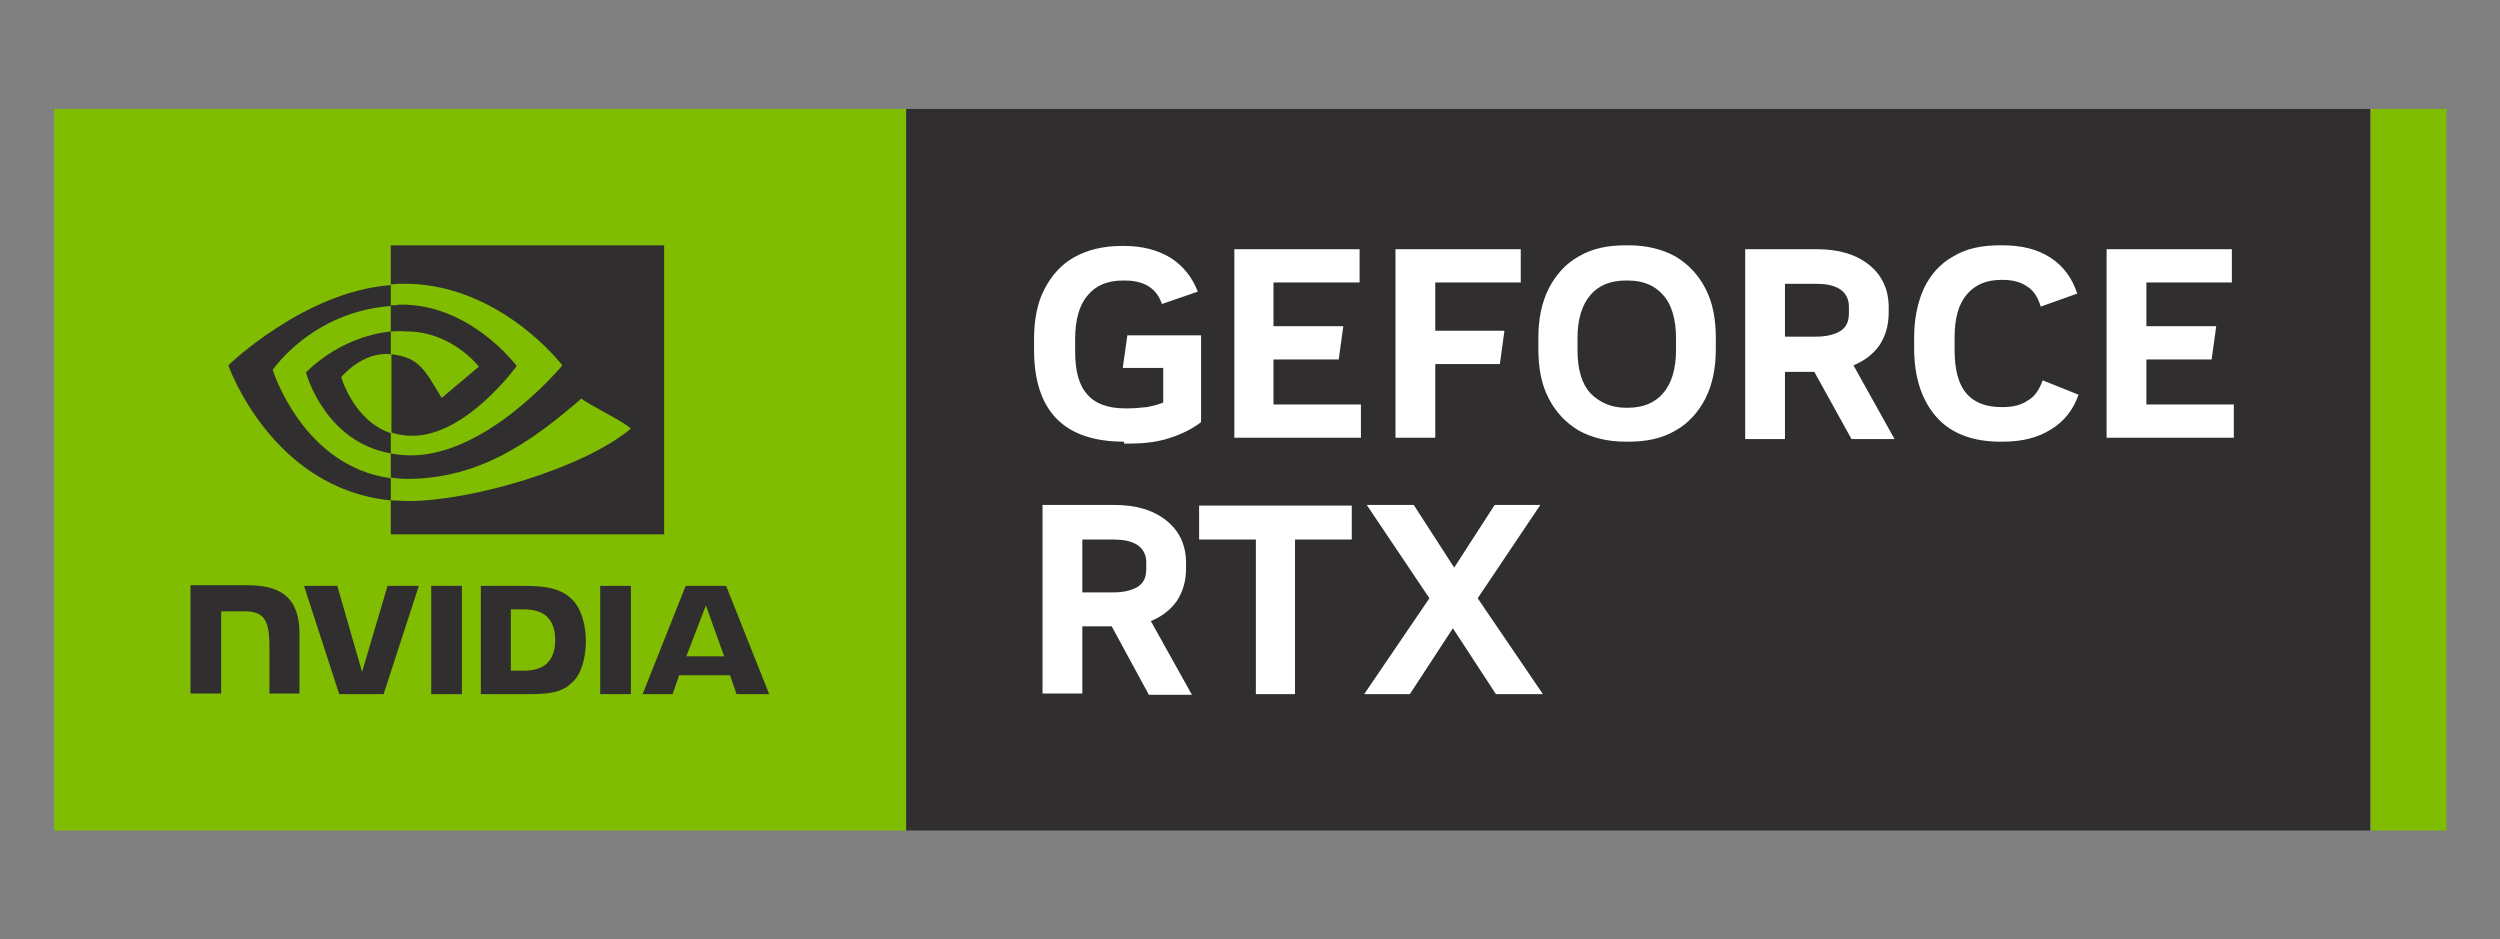
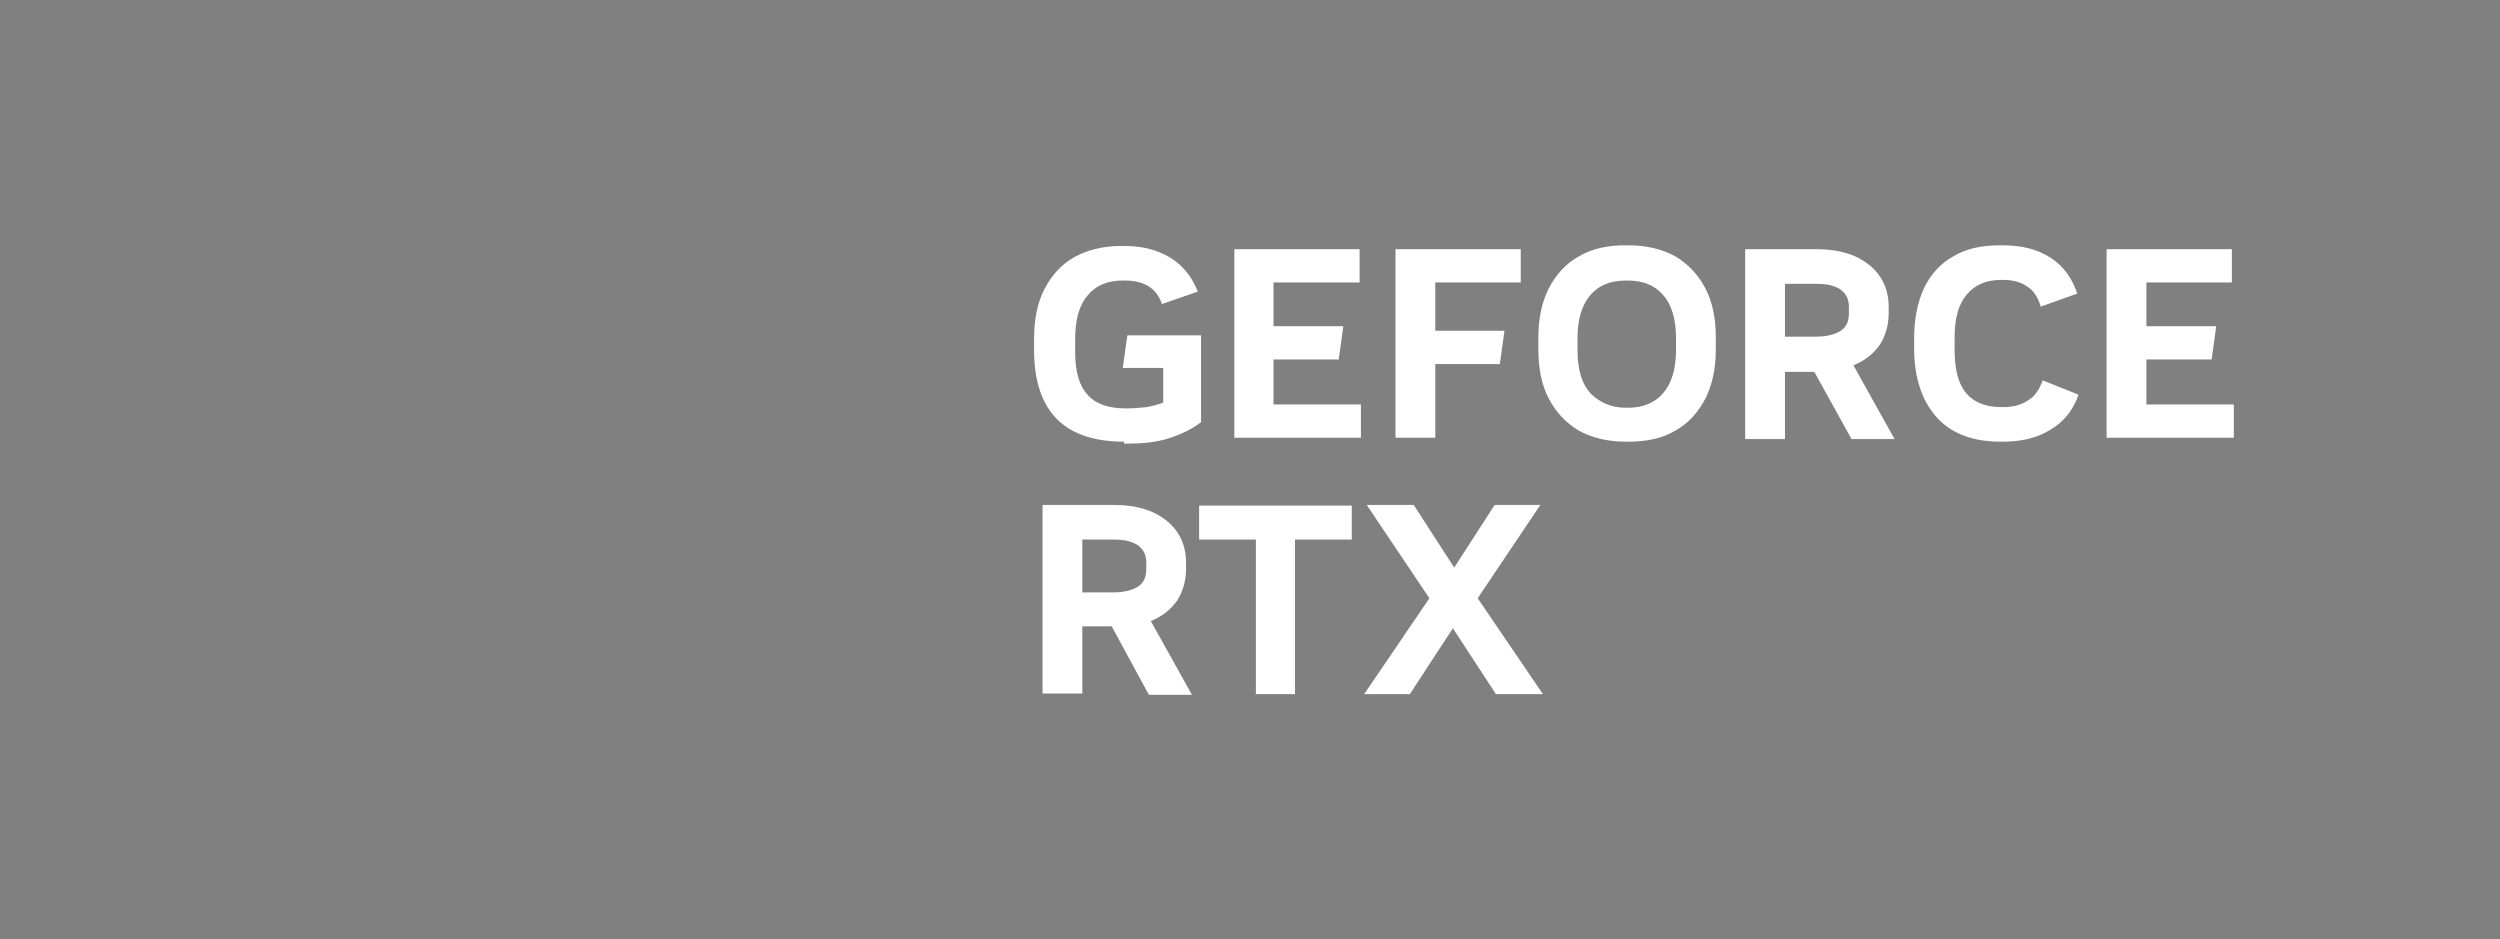
<svg xmlns="http://www.w3.org/2000/svg" xml:space="preserve" id="Artwork" x="0" y="0" version="1.1" viewBox="0 0 383.2 144">
  <rect x="0" y="0" width="383.2" height="144" fill="#808080" stroke="none" />
  <style>
    .st1{fill:#302e2f}
  </style>
  <g id="GeForce_RTX_00000010990122783204251360000013561230118968206240_">
-     <path fill="#80bc00" d="M138.9 16.7v110.6H8.3V16.7h130.6zm224.5 0v110.6H375V16.7h-11.6z" />
-     <path d="M138.9 16.7h224.4v110.6H138.9z" class="st1" />
-     <path id="NVIDIA_Logo_00000087379303984477250770000017023099458284292521_" d="M66.1 89.8v16.6h4.7V89.8h-4.7zm-36.9-.1v16.6h4.7V93.7h3.7c1.2 0 2.1.3 2.7.9.7.8 1 2.1 1 4.4v7.3h4.6v-9.2c0-6.6-4.2-7.4-8.3-7.4h-8.4m44.5.1v16.6h7.6c4.1 0 5.4-.7 6.8-2.2 1-1.1 1.7-3.4 1.7-5.9 0-2.3-.6-4.4-1.5-5.7-1.7-2.3-4.2-2.8-8-2.8h-6.6zm4.6 3.6h2c2.9 0 4.8 1.3 4.8 4.7 0 3.4-1.9 4.7-4.8 4.7h-2v-9.4zm-18.9-3.6L55.5 103l-3.8-13.2h-5.1l5.4 16.6h6.8l5.4-16.6h-4.8zM92 106.4h4.7V89.8H92v16.6zm13.1-16.6-6.6 16.6h4.6l1-2.9h7.8l1 2.9h5l-6.6-16.6h-6.2zm3.1 3 2.8 7.8h-5.8l3-7.8zm-48.3-42v-4c.4 0 .8 0 1.2-.1 10.9-.3 18.1 9.4 18.1 9.4s-7.7 10.7-16 10.7c-1.2 0-2.3-.2-3.2-.5v-12c4.3.5 5.1 2.4 7.7 6.7l5.7-4.8s-4.1-5.4-11.1-5.4c-.9-.1-1.7 0-2.4 0m0-13.2v6c.4 0 .8-.1 1.2-.1C76.3 43 86.2 56 86.2 56S74.8 69.8 63 69.8c-1.1 0-2.1-.1-3.1-.3v3.7c.8.1 1.7.2 2.5.2 11 0 19-5.6 26.7-12.3 1.3 1 6.5 3.5 7.6 4.6-7.3 6.1-24.4 11.1-34.1 11.1-.9 0-1.8-.1-2.7-.1v5.2h41.9V37.6H59.9zm0 28.8v3.1c-10.2-1.8-13-12.4-13-12.4s4.9-5.4 13-6.3v3.5c-4.3-.5-7.6 3.5-7.6 3.5s1.9 6.7 7.6 8.6m-18.1-9.7s6-8.9 18.1-9.8v-3.2C46.6 44.7 35 56 35 56s6.6 18.9 24.9 20.7v-3.4c-13.5-1.8-18.1-16.6-18.1-16.6z" class="st1" />
    <path fill="#fff" d="M172.3 67.7c-9.2 0-13.8-4.7-13.8-14.1V52c0-3 .5-5.6 1.6-7.7 1.1-2.1 2.6-3.8 4.6-4.9 2-1.1 4.4-1.7 7.2-1.7h.4c2.8 0 5.1.6 7.1 1.8 1.9 1.2 3.3 2.9 4.2 5.2l-5.5 1.9c-.8-2.4-2.7-3.6-5.7-3.6h-.3c-2.4 0-4.2.8-5.4 2.3-1.3 1.5-1.9 3.8-1.9 6.7v1.9c0 3 .6 5.2 1.9 6.6 1.2 1.4 3.2 2.1 5.8 2.1h.2c1.1 0 2.1-.1 3.1-.2 1-.2 1.8-.4 2.5-.7v-5.3h-6.2l.7-5h11.3v13.3c-1.4 1.1-3.1 1.9-5 2.5-1.9.6-4 .8-6.2.8h-.6zm16.9-.5v-29h19.2v5.1h-13.2V50h10.7l-.7 5.1h-10V62h13.4v5.1h-19.4zm24.7 0v-29h19.2v5.1H220v7.4h10.6l-.7 5.1H220v11.3h-6.1zm35.3.5c-2.8 0-5.2-.6-7.2-1.7-2-1.2-3.5-2.8-4.6-4.9-1.1-2.1-1.6-4.6-1.6-7.6v-1.7c0-2.9.5-5.4 1.6-7.6 1.1-2.1 2.6-3.8 4.6-4.9 2-1.2 4.4-1.7 7.2-1.7h.4c2.8 0 5.2.6 7.2 1.7 2 1.2 3.5 2.8 4.6 4.9 1.1 2.1 1.6 4.6 1.6 7.6v1.7c0 2.9-.5 5.4-1.6 7.6-1.1 2.1-2.6 3.8-4.6 4.9-2 1.2-4.4 1.7-7.2 1.7h-.4zm0-5.2h.3c2.3 0 4.1-.7 5.4-2.2 1.3-1.5 2-3.7 2-6.6v-1.9c0-2.9-.7-5.2-2-6.6-1.3-1.5-3.1-2.2-5.4-2.2h-.3c-2.3 0-4.1.7-5.4 2.2-1.3 1.5-2 3.7-2 6.6v1.9c0 3 .7 5.2 2 6.6 1.4 1.4 3.2 2.2 5.4 2.2zm18.3 4.7v-29h11c3.4 0 6 .8 8 2.4 2 1.6 3 3.8 3 6.5v.8c0 2-.5 3.6-1.4 5-1 1.4-2.3 2.4-4 3.1l6.3 11.3h-6.6L278.1 57h-4.5v10.3h-6.1zm6.1-15.6h4.8c1.5 0 2.7-.3 3.6-.8 1-.6 1.4-1.5 1.4-2.8v-1c0-1.2-.5-2.1-1.4-2.7-1-.6-2.2-.8-3.6-.8h-4.8v8.1zm33 16.1c-4.3 0-7.6-1.3-9.8-3.8-2.2-2.5-3.4-6-3.4-10.5v-1.6c0-2.9.5-5.4 1.5-7.6 1-2.1 2.5-3.8 4.5-4.9 2-1.2 4.3-1.7 7.2-1.7h.3c3 0 5.4.6 7.4 1.9 2 1.3 3.3 3.1 4.1 5.5l-5.6 2c-.4-1.4-1.1-2.5-2.1-3.1-1-.7-2.3-1-3.7-1h-.2c-2.3 0-4 .7-5.3 2.2-1.3 1.5-1.9 3.7-1.9 6.6v1.9c0 3.1.6 5.3 1.8 6.7 1.2 1.4 3 2.1 5.4 2.1h.2c1.5 0 2.8-.3 3.8-1 1.1-.6 1.8-1.7 2.3-3.1l5.5 2.2c-.8 2.3-2.2 4.1-4.2 5.3-2 1.3-4.5 1.9-7.4 1.9h-.4zm16.3-.5v-29h19.2v5.1H329V50h10.7l-.7 5.1h-10V62h13.4v5.1h-19.5zm-163.1 39.2v-29h11c3.4 0 6 .8 8 2.4 2 1.6 3 3.8 3 6.5v.8c0 2-.5 3.6-1.4 5-1 1.4-2.3 2.4-4 3.1l6.3 11.3h-6.6L170.4 96h-4.5v10.3h-6.1zm6.1-15.6h4.8c1.5 0 2.7-.3 3.6-.8 1-.6 1.4-1.5 1.4-2.8v-1c0-1.2-.5-2.1-1.4-2.7-1-.6-2.2-.8-3.6-.8h-4.8v8.1zm26.6 15.6V82.7h-8.7v-5.2h23.4v5.2h-8.7v23.7h-6zm36.8 0-6.6-10.1-6.6 10.1h-7l10-14.7-9.6-14.3h7.2l6.2 9.6 6.2-9.6h7l-9.6 14.3 10 14.7h-7.2z" />
  </g>
</svg>